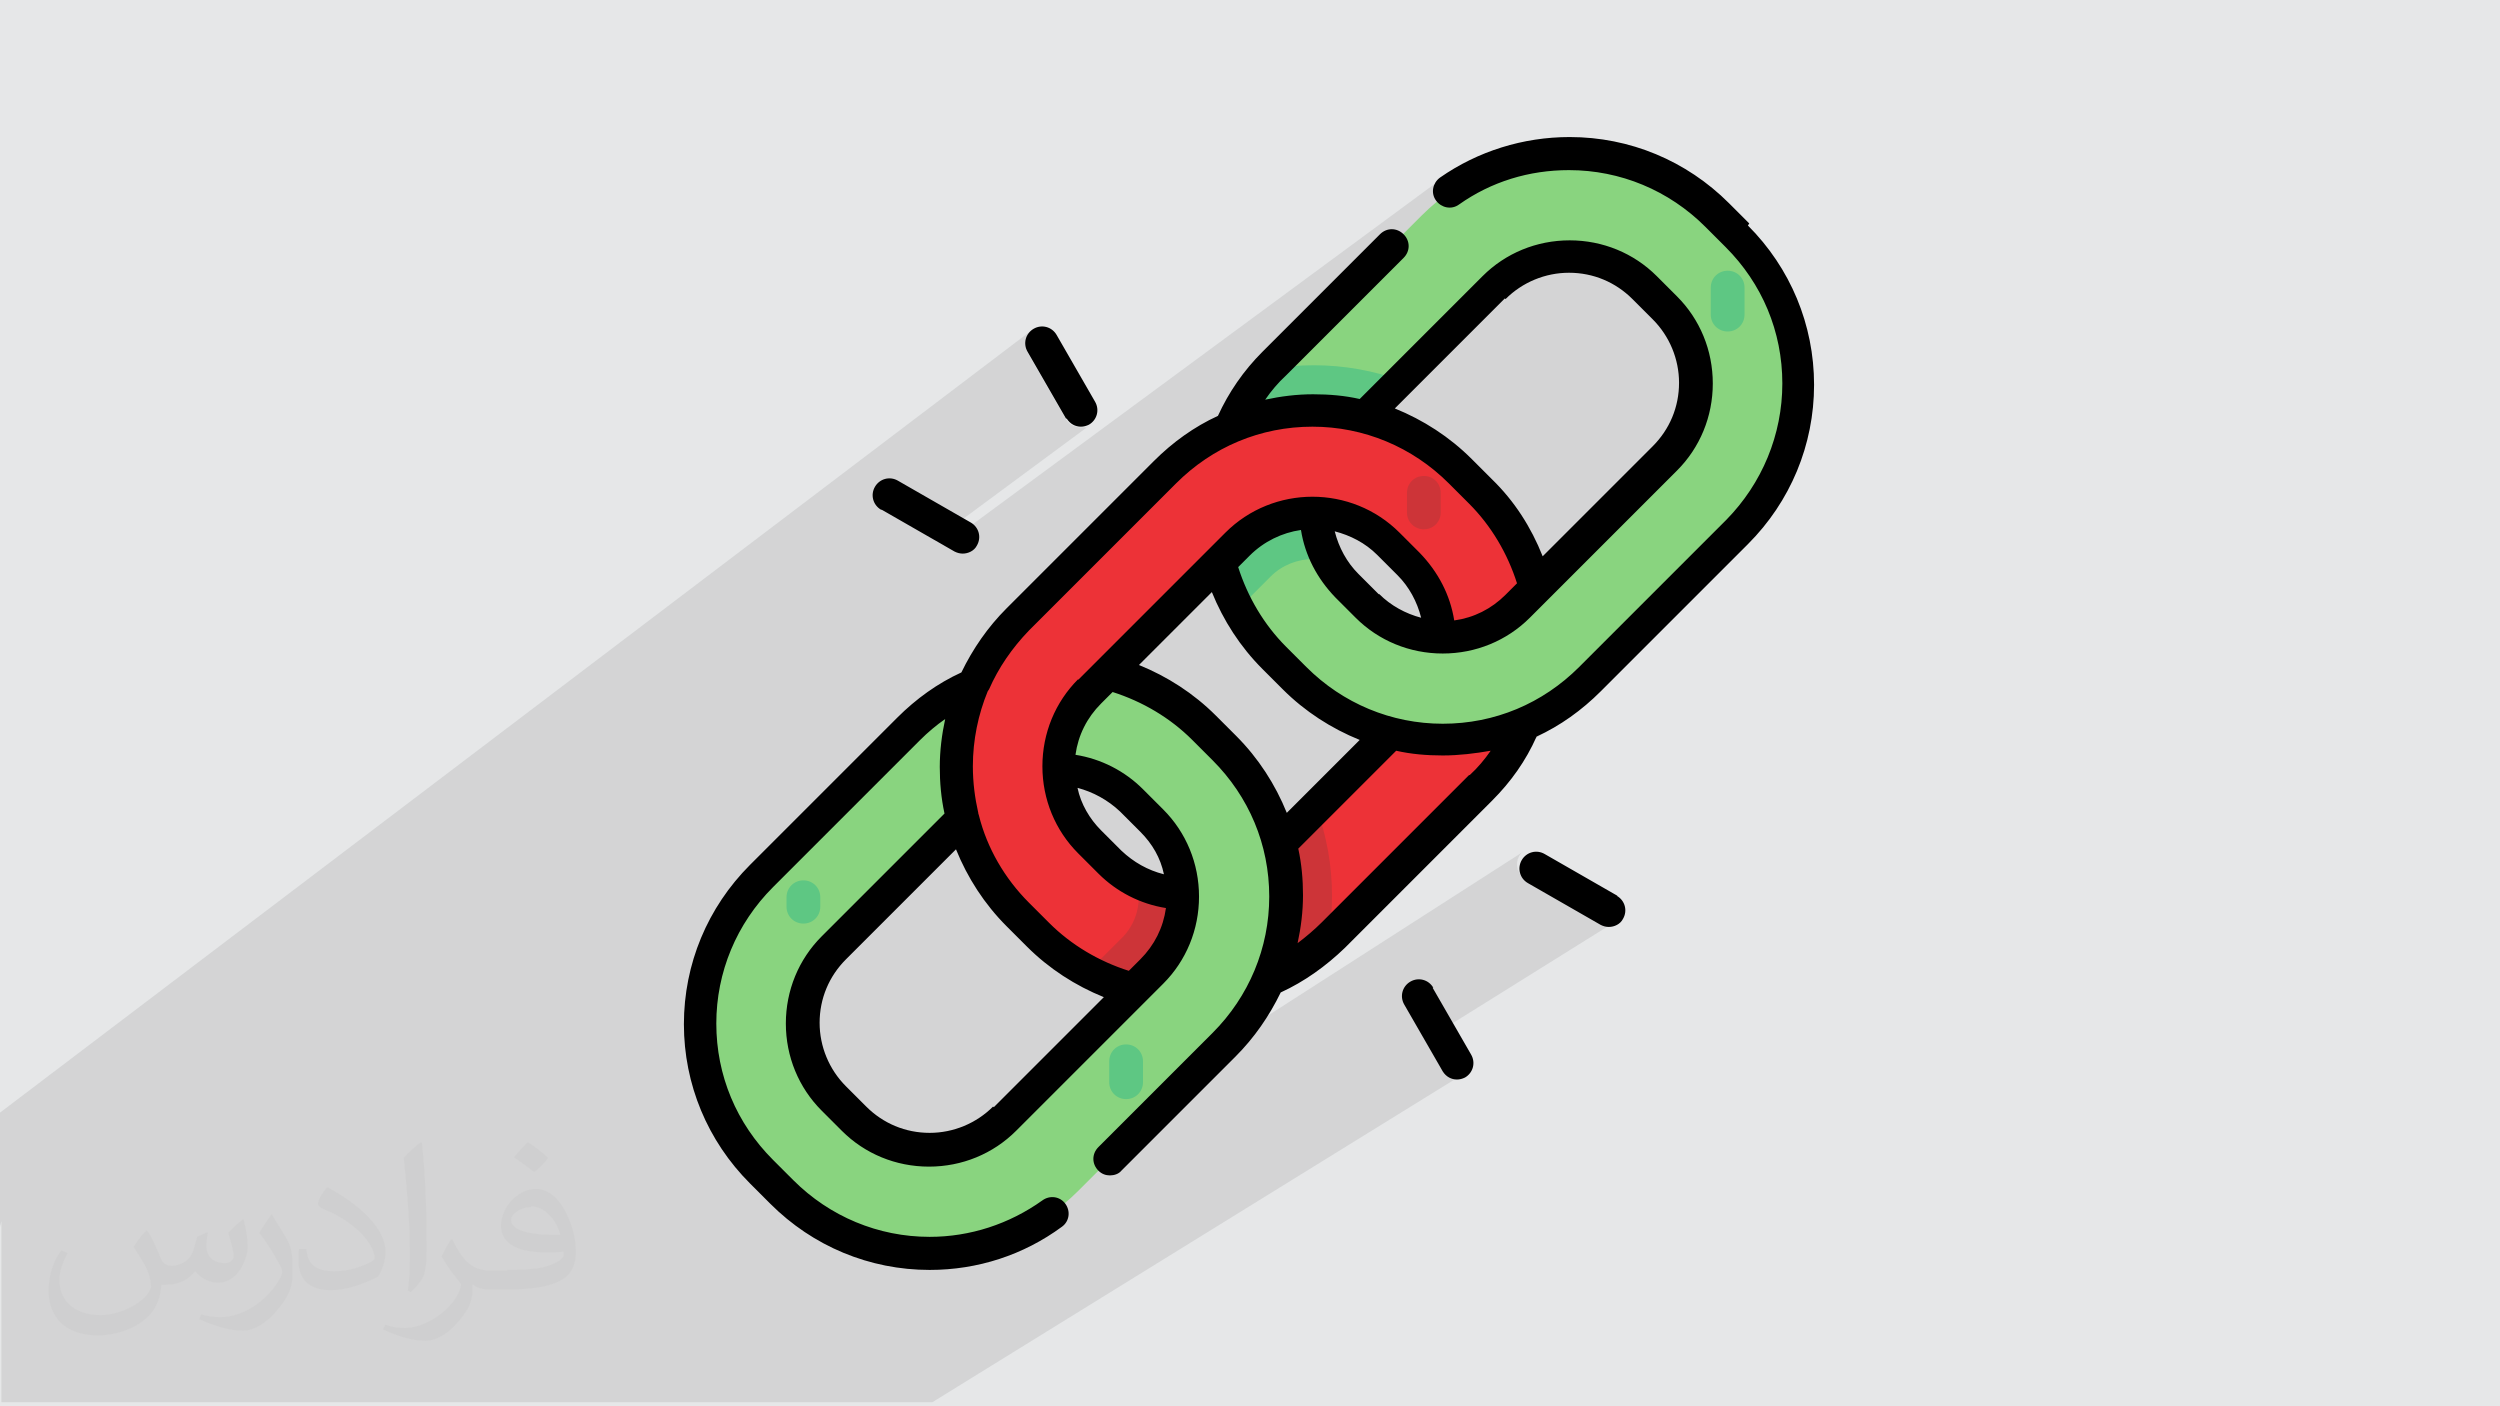
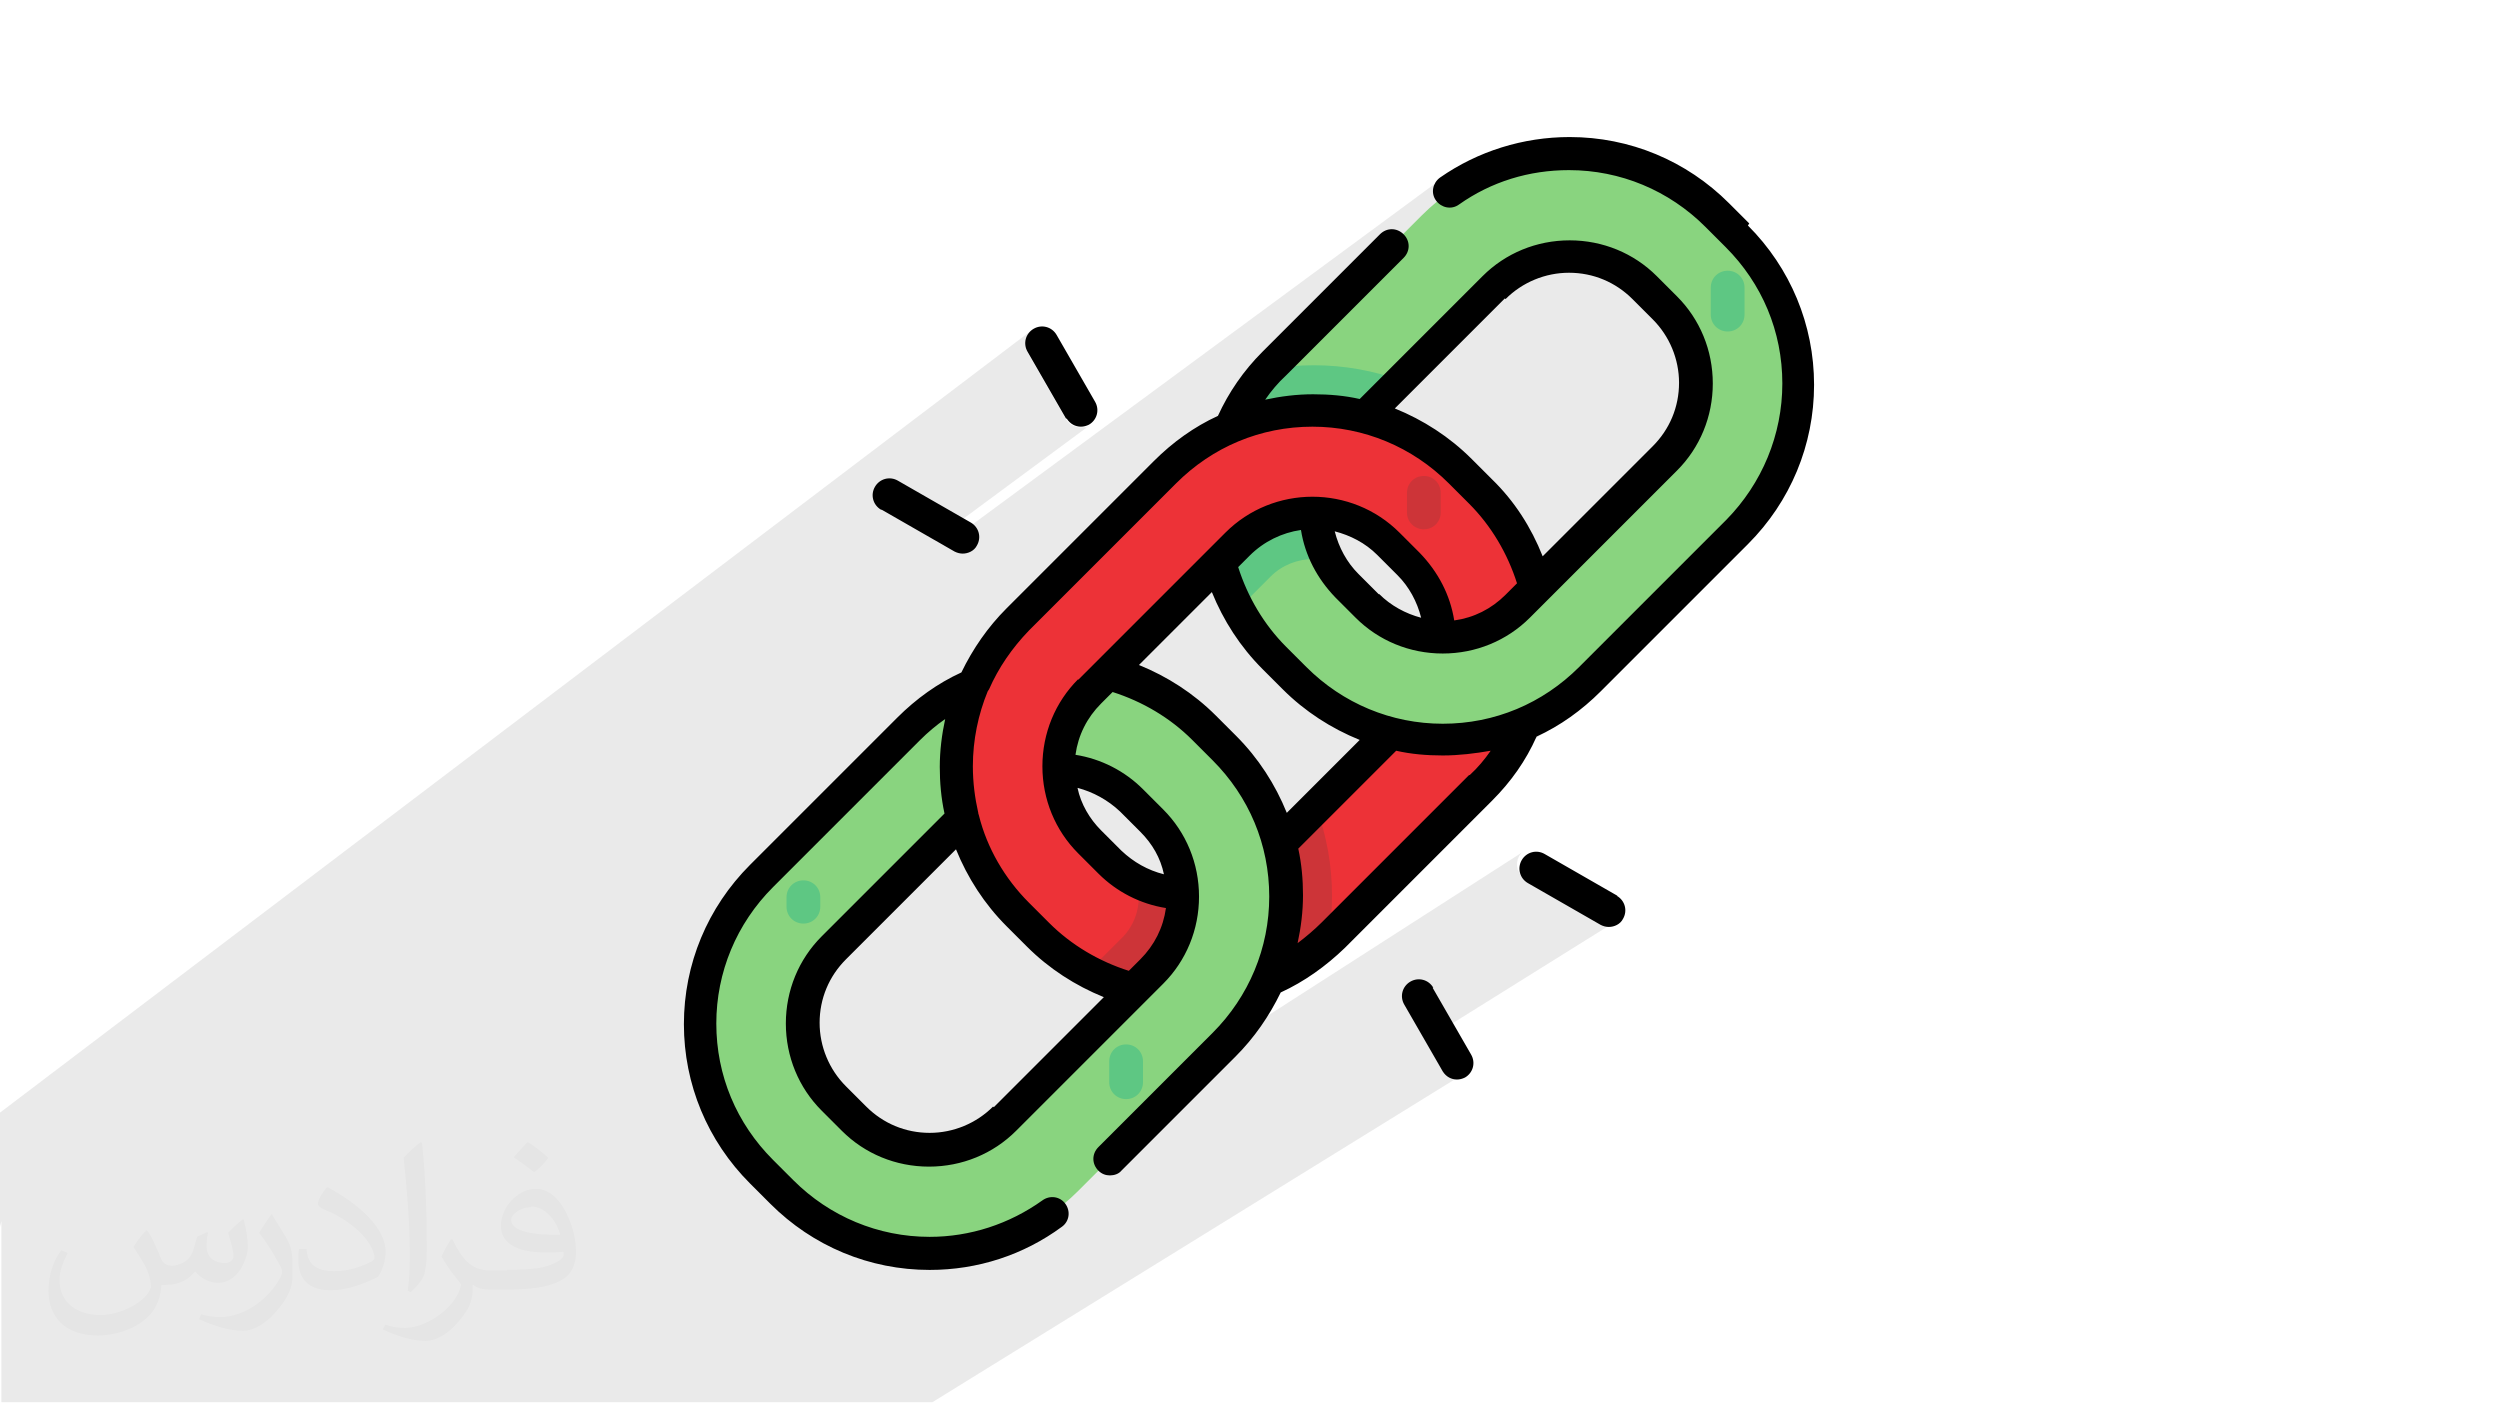
<svg xmlns="http://www.w3.org/2000/svg" xml:space="preserve" width="3.703in" height="2.083in" version="1.1" style="shape-rendering:geometricPrecision; text-rendering:geometricPrecision; image-rendering:optimizeQuality; fill-rule:evenodd; clip-rule:evenodd" viewBox="0 0 3703 2083">
  <defs>
    <style type="text/css">
   
    .fil3 {fill:#ED3237}
    .fil4 {fill:#CD3438}
    .fil7 {fill:black}
    .fil6 {fill:#5EC783}
    .fil5 {fill:#89D47F}
    .fil0 {fill:#E6E7E8}
    .fil2 {fill:#373435;fill-opacity:0.031}
    .fil1 {fill:#373435;fill-opacity:0.102}
   
  </style>
  </defs>
  <g id="Layer_x0020_1">
-     <polygon class="fil0" points="0,0 3703,0 3703,2083 0,2083 " />
    <path class="fil1" d="M0 1817l0 -24 0 -60 0 -35 0 -2 0 -25 0 -23 1527 -1158 -3 4 -2 4 -2 4 -1 5 0 5 1 5 2 5 57 99 2 3 2 2 2 2 3 2 3 1 3 1 3 1 3 0 2 0 2 0 2 0 2 0 2 0 2 -1 1 -1 1 -1 4 -3 -234 173 14 8 737 -543 -4 3 -3 4 -2 4 -1 5 0 5 1 5 1 5 2 4 0 0 13 -10 -6 5 -6 5 -1 1 3 3 4 3 4 2 5 1 5 0 5 -1 5 -1 4 -2 5 -3 5 -3 5 -3 5 -3 5 -3 5 -3 5 -3 5 -2 5 -2 5 -2 5 -2 5 -2 5 -2 5 -2 5 -2 5 -2 5 -2 5 -1 5 -1 5 -1 5 -1 5 -1 5 -1 5 -1 5 -1 5 -1 5 -1 5 0 5 0 5 0 6 0 6 0 7 0 7 0 7 0 7 1 7 1 7 1 7 1 7 1 7 1 7 2 7 2 7 2 7 2 7 2 6 2 6 3 6 3 6 3 6 3 6 3 6 3 6 4 6 4 6 4 6 4 6 4 6 4 5 4 5 5 5 5 5 5 5 5 30 30 5 5 5 5 5 5 5 5 4 5 4 6 4 6 4 6 4 6 4 6 4 6 3 6 3 6 3 6 3 6 3 6 3 6 2 6 2 7 2 7 2 7 2 7 2 7 1 7 1 7 1 7 1 7 1 7 1 7 0 7 0 7 0 7 0 7 0 7 0 7 -1 7 -1 7 -1 7 -1 7 -1 7 -1 7 -2 7 -2 7 -2 7 -2 7 -2 7 -2 6 -3 6 -3 6 -3 6 -3 6 -3 6 -3 6 -4 6 -4 6 -4 6 -4 6 -4 6 -4 6 -4 5 -5 5 -5 5 -5 5 -5 5 -218 218 -5 5 -5 5 -5 5 -5 5 -5 4 -6 4 -6 4 -6 4 -101 67 4 -1 7 -2 7 -2 7 -2 7 -2 7 -2 7 -2 7 -3 7 -3 7 -3 7 -3 7 -3 7 -3 7 -4 7 -4 6 -4 6 -4 -380 251 0 2 0 4 0 4 0 4 0 4 0 4 348 -229 7 -3 6 -3 6 -3 6 -4 6 -4 6 -4 6 -4 -392 257 0 1 0 4 0 5 0 5 0 5 0 4 0 4 0 4 0 4 0 4 -1 4 -1 4 -1 4 -1 4 -1 4 -1 4 -1 4 -1 4 -65 42 -1 3 -3 6 -3 6 -3 6 0 1 3 -1 7 -2 7 -2 7 -3 7 -3 7 -3 6 -3 6 -3 6 -3 6 -3 6 -4 6 -4 6 -4 -7 4 2 -1 -90 58 -4 5 -4 6 -4 6 -4 5 -5 5 -5 5 -5 5 -5 5 -15 15 116 -75 7 -3 6 -3 6 -3 6 -4 6 -4 6 -4 -164 106 -78 78 567 -364 -4 3 -3 4 -2 5 -1 5 0 5 1 5 2 4 2 4 3 4 4 3 108 62 1 1 1 1 2 1 2 0 2 0 2 0 2 0 2 0 3 0 3 -1 3 -1 3 -1 -282 176 23 40 2 3 2 2 2 2 3 2 3 1 3 1 3 1 3 0 2 0 2 0 2 0 2 0 2 0 2 -1 1 -1 1 -1 -788 487 -6 0 -38 0 -81 0 -6 0 -16 0 -84 0 -13 0 -28 0 -3 0 -3 0 -5 0 -22 0 -13 0 -1 0 -5 0 -8 0 -24 0 -5 0 -26 0 -4 0 -23 0 -17 0 -2 0 -3 0 -7 0 -29 0 0 0 -5 0 -20 0 -16 0 -22 0 -5 0 -2 0 -4 0 -3 0 -7 0 0 0 -26 0 -5 0 -17 0 -7 0 -5 0 -31 0 -2 0 -1 0 -14 0 -18 0 -5 0 -3 0 -4 0 -2 0 -6 0 0 0 -17 0 0 0 -5 0 0 0 -5 0 -7 0 -9 0 -13 0 0 0 -2 0 0 0 -2 0 0 0 -3 0 -1 0 -7 0 -5 0 -9 0 -1 0 -10 0 -17 0 -5 0 -1 0 -8 0 -5 0 -11 0 -6 0 -18 0 -8 0 -5 0 -4 0 -6 0 -23 0 -4 0 -4 0 -7 0 -6 0 -6 0 -2 0 -2 0 -4 0 -17 0 -8 0 -8 0 -5 0 0 0 -21 0 -2 0 -5 0 -5 0 -2 0 -7 0 -7 0 -7 0 -8 0 -19 0 0 0 0 0 -20 0 -1 0 -3 0 -4 0 -3 0 -7 0 -9 0 -15 0 0 0 -2 0 -5 0 -1 0 -5 0 -7 0 -3 0 -4 0 -2 0 0 0 0 0 -2 0 -7 0 -10 0 -12 0 0 0 -1 0 -13 0 -1 0 -6 0 -9 0 -5 0 -2 0 -3 0 0 0 -3 0 -4 0 -1 0 -2 0 -5 0 -2 0 -2 0 -14 0 -22 0 0 0 -2 0 -3 0 -1 0 0 0 -1 0 -7 0 -5 0 -4 0 -5 0 -10 0 -25 0 -8 0 -20 0 0 -3 0 -3 0 -7 0 -4 0 -3 0 -9 0 -7 0 -6 0 0 0 -4 0 -1 0 -2 0 -2 0 -6 0 -10 0 -1 0 -2 0 -3 0 -9 0 -11 0 -2 0 -13 0 -4 0 -21 0 -1 0 -4 0 -14 0 -6 0 -2 0 -4 0 -5 0 -2 0 -25 0 -2 0 -14 0 -5 0 -2 0 -4 0 0 0 -4 0 -7 0 0 0 -13 0 -16 0 0 0 -5zm2177 -668l0 0zm414 -818l0 0zm-195 997l0 0z" />
    <path class="fil2" d="M219 1824c7,11 11,21 16,32 3,7 5,19 20,19 5,0 11,-2 17,-5 7,-4 11,-9 14,-17l6 -21 15 -7 1 1c-2,8 -2,15 -2,21 0,18 15,24 27,24 7,0 13,-4 13,-10 0,-8 -4,-22 -8,-35 7,-7 14,-14 22,-20l1 1c4,15 6,30 6,40 0,9 -4,20 -8,28 -7,14 -20,25 -36,25 -12,0 -25,-6 -34,-17l0 0c-9,11 -22,20 -43,20l-7 0c-1,14 -4,24 -9,33 -13,25 -50,42 -85,42 -49,0 -73,-28 -73,-66 0,-23 7,-45 19,-60l9 4c-7,14 -12,27 -12,40 0,35 28,52 61,52 30,0 69,-20 75,-42 -2,-25 -12,-36 -26,-59 4,-7 10,-15 17,-23l1 0 0 0 0 -2zm563 -132c10,6 20,14 30,23 -6,8 -12,15 -21,21 -10,-8 -20,-15 -30,-22 7,-8 14,-15 20,-22zm5 96c-17,0 -30,11 -30,19 0,17 33,23 73,22 -5,-20 -22,-42 -43,-42l0 0zm-37 93c22,0 41,-1 55,-4 16,-4 30,-12 30,-18 0,-2 0,-3 0,-5 -9,1 -19,1 -28,1 -29,0 -52,-7 -61,-23 -2,-4 -4,-10 -4,-15 0,-16 7,-31 19,-42 10,-9 21,-14 33,-14 20,0 37,17 48,43 6,14 11,30 11,51 0,14 -4,25 -12,34 -16,15 -45,21 -90,21l-20 0 0 0 -5 0c-11,0 -19,-2 -25,-7l-1 0c0,2 0,5 0,7 0,10 -3,23 -10,33 -20,30 -42,43 -60,43 -19,0 -42,-7 -63,-17l4 -7c7,3 16,5 29,5 34,0 78,-33 83,-64 -1,-3 -4,-6 -7,-10 -10,-12 -16,-22 -22,-32 5,-10 9,-18 14,-25l2 0c15,30 28,46 57,46l4 0 0 0 21 0 0 0 0 0zm-146 31c2,-13 3,-29 3,-43l0 -21c0,-39 -5,-96 -9,-133 7,-8 17,-17 25,-23l2 1c5,47 7,101 7,151 0,13 0,26 -2,35 -1,12 -7,21 -22,35l-3 -2 0 0 0 0zm-150 -62c1,19 10,33 41,33 20,0 36,-5 55,-14 3,-2 5,-4 5,-5 0,-11 -9,-27 -24,-41 -14,-13 -33,-25 -52,-32 -6,-3 -8,-6 -8,-8 0,-6 7,-17 13,-24l2 0c20,11 43,26 60,44 15,16 25,33 25,51 0,13 -4,26 -11,37 -22,11 -46,20 -70,20 -29,0 -48,-13 -48,-45 0,-4 0,-9 1,-16l10 0 0 0 0 0zm-52 -52l18 29c7,11 13,22 13,41l0 24c0,19 -12,39 -32,59 -15,14 -29,20 -41,20 -19,0 -40,-6 -65,-17l3 -7c8,2 17,4 28,4 35,0 72,-26 89,-58 2,-4 3,-7 3,-9 0,-4 -2,-8 -4,-11 -9,-17 -19,-33 -30,-47 6,-9 11,-18 18,-27l2 0 0 0 0 0z" />
    <g id="_1940773423280">
      <path class="fil3" d="M1757 1475c-83,0 -160,-32 -219,-91 -30,-30 -30,-78 0,-107 30,-30 78,-30 107,0 30,30 70,46 112,46 42,0 82,-16 112,-46l218 -218c62,-62 62,-162 0,-223l-30 -30c-30,-30 -30,-78 0,-107 30,-30 78,-30 107,0l30 30c121,121 121,317 0,438l-218 218c-59,58 -136,91 -219,91l0 0zm0 0z" />
      <path class="fil4" d="M1757 1324c-26,0 -51,-6 -73,-18 2,7 3,14 3,21 0,24 -9,47 -27,64l-48 48c44,24 94,36 145,36 78,0 152,-29 210,-82 4,-22 6,-44 6,-66 0,-45 -8,-89 -23,-130l-81 81c-30,30 -70,46 -112,46l0 0zm0 0z" />
      <path class="fil5" d="M1378 1855c-83,0 -160,-32 -219,-91l-30 -30c-58,-58 -91,-136 -91,-219 0,-83 32,-160 91,-219l218 -218c58,-58 136,-91 219,-91 83,0 160,32 219,91l30 30c58,58 91,136 91,219 0,83 -32,160 -91,219l-218 218c-58,58 -136,91 -219,91zm188 -716c-42,0 -82,16 -112,46l-218 218c-30,30 -46,70 -46,112 0,42 16,82 46,112l30 30c30,30 70,46 112,46 42,0 82,-16 112,-46l218 -218c30,-30 46,-70 46,-112 0,-42 -16,-82 -46,-112l-30 -30c-30,-30 -70,-46 -112,-46zm0 0z" />
      <path class="fil5" d="M2137 1096c-83,0 -160,-32 -219,-91l-30 -30c-58,-58 -91,-136 -91,-219 0,-83 32,-160 91,-219l218 -218c58,-58 136,-91 219,-91 83,0 160,32 219,91l30 30c58,58 91,136 91,219 0,83 -32,160 -91,219l-218 218c-58,58 -136,91 -219,91zm188 -716c-42,0 -82,16 -112,46l-218 218c-30,30 -46,70 -46,112 0,42 16,82 46,112l30 30c30,30 70,46 112,46 42,0 82,-16 112,-46l218 -218c30,-30 46,-70 46,-112 0,-42 -16,-82 -46,-112l-30 -30c-30,-30 -70,-46 -112,-46zm0 0z" />
      <path class="fil6" d="M1967 830c-12,-22 -18,-47 -18,-73 0,-42 16,-82 46,-112l81 -81c-41,-15 -85,-23 -130,-23 -22,0 -45,2 -66,6 -53,57 -82,131 -82,210 0,52 13,101 36,145l48 -48c17,-17 40,-26 64,-26 7,0 15,1 21,3l0 0zm0 0z" />
      <path class="fil3" d="M1592 1407c-19,0 -39,-7 -54,-22l-30 -30c-121,-121 -121,-317 0,-438l218 -218c58,-58 136,-91 219,-91 83,0 160,32 219,91 30,30 30,78 0,107 -30,30 -78,30 -107,0 -62,-62 -162,-62 -223,0l-218 218c-62,62 -62,162 0,223l30 30c30,30 30,78 0,107 -15,15 -34,22 -54,22l0 0zm0 0z" />
      <path class="fil6" d="M1190 1368c-14,0 -25,-11 -25,-25l0 -14c0,-14 11,-25 25,-25 14,0 25,11 25,25l0 14c0,14 -11,25 -25,25zm0 0z" />
      <path class="fil4" d="M2109 784c-14,0 -25,-11 -25,-25l0 -29c0,-14 11,-25 25,-25 14,0 25,11 25,25l0 29c0,14 -11,25 -25,25zm0 0z" />
      <path class="fil6" d="M2559 491c-14,0 -25,-11 -25,-25l0 -40c0,-14 11,-25 25,-25 14,0 25,11 25,25l0 40c0,14 -11,25 -25,25zm0 0z" />
      <path class="fil6" d="M1668 1628c-14,0 -25,-11 -25,-25l0 -31c0,-14 11,-25 25,-25 14,0 25,11 25,25l0 31c0,14 -11,25 -25,25zm0 0z" />
      <path class="fil7" d="M1580 620c5,8 13,12 21,12 4,0 8,-1 12,-3 12,-7 16,-22 9,-34l-57 -99c-7,-12 -22,-16 -34,-9 -12,7 -16,22 -9,34l57 99zm543 843c-7,-12 -22,-16 -34,-9 -12,7 -16,22 -9,34l57 99c5,8 13,12 21,12 4,0 8,-1 12,-3 12,-7 16,-22 9,-34l-57 -99zm-817 -708l108 62c4,2 8,3 12,3 8,0 17,-4 21,-12 7,-12 3,-27 -9,-34l-108 -62c-12,-7 -27,-3 -34,9 -7,12 -3,27 9,34l0 0zm1285 -424l-30 -30c-63,-63 -147,-98 -236,-98 -69,0 -136,21 -192,60 -11,8 -14,23 -6,34 8,11 23,14 34,6 48,-34 104,-51 163,-51 76,0 148,30 202,84l30 30c54,54 84,125 84,202 0,76 -30,148 -83,202l-218 218c-54,54 -125,84 -202,84 -76,0 -148,-30 -202,-84l-30 -30c-33,-33 -57,-74 -71,-118l17 -17c21,-21 48,-34 76,-38 6,38 24,72 51,100l30 30c34,34 80,53 129,53 49,0 95,-19 129,-53l218 -218c34,-34 53,-80 53,-129 0,-49 -19,-95 -53,-129l-30 -30c-34,-34 -80,-53 -129,-53 -49,0 -95,19 -129,53l-182 182c-22,-5 -45,-7 -69,-7 -24,0 -48,3 -71,8 9,-13 19,-25 31,-36l174 -174c10,-10 10,-25 0,-35 -10,-10 -25,-10 -35,0l-174 174c-28,28 -50,60 -66,95 -35,16 -67,39 -95,67l-218 218c-28,28 -50,60 -67,95 -35,16 -67,39 -95,67l-218 218c-63,63 -98,147 -98,236 0,89 35,173 98,236l30 30c63,63 147,98 236,98 71,0 139,-22 196,-64 11,-8 13,-23 5,-34 -8,-11 -23,-13 -34,-5 -49,35 -107,54 -167,54 -76,0 -148,-30 -202,-84l-30 -30c-54,-54 -84,-125 -84,-202 0,-76 30,-148 84,-202l218 -218c11,-11 24,-22 37,-31 -5,23 -8,47 -8,71 0,23 2,46 7,69l-182 182c-34,34 -53,80 -53,129 0,49 19,95 53,129l30 30c34,34 80,53 129,53 49,0 95,-19 129,-53l218 -218c34,-34 53,-80 53,-129 0,-49 -19,-95 -53,-129l-30 -30c-27,-27 -62,-45 -100,-51 4,-29 17,-55 38,-76l17 -17c44,14 85,38 118,71l30 30c54,54 84,125 84,202 0,76 -30,148 -84,202l-169 169c-10,10 -10,25 0,35 5,5 11,7 17,7 6,0 13,-2 17,-7l169 -169c28,-28 50,-60 67,-95 35,-16 67,-39 95,-66l218 -218c28,-28 50,-59 66,-95 35,-16 67,-39 95,-67l218 -218c63,-63 98,-147 98,-236 0,-89 -35,-173 -98,-236l0 0zm-549 549l-30 -30c-17,-17 -29,-39 -35,-63 23,6 45,17 63,35l30 30c17,17 29,39 35,63 -23,-6 -45,-18 -62,-35zm188 -437c25,-25 59,-39 94,-39 36,0 69,14 94,39l30 30c25,25 39,59 39,94 0,36 -14,69 -39,94l-163 163c-17,-43 -42,-82 -75,-114l-30 -30c-33,-33 -72,-58 -114,-75l163 -163zm-759 1196c-25,25 -59,39 -94,39 -36,0 -69,-14 -94,-39l-30 -30c-25,-25 -39,-59 -39,-94 0,-36 14,-69 39,-94l163 -163c17,42 42,81 75,114l30 30c33,33 72,58 114,75l-163 163zm188 -437l30 30c18,18 30,39 35,63 -24,-6 -45,-18 -63,-35l-30 -30c-17,-17 -30,-39 -35,-63 23,6 45,18 63,35l0 0zm-62 -196c-34,34 -53,80 -53,129 0,49 19,95 53,129l30 30c27,27 62,45 100,51 -4,29 -17,55 -38,76l-17 17c-44,-14 -85,-38 -118,-71l-30 -30c-36,-36 -62,-81 -74,-129 0,-1 -1,-2 -1,-4 -5,-22 -8,-45 -8,-69 0,-39 8,-77 22,-111 1,-1 1,-2 2,-3 14,-32 34,-61 59,-87l218 -218c54,-54 125,-84 202,-84 76,0 148,30 202,84l30 30c33,33 57,74 71,118l-17 17c-21,21 -47,34 -76,38 -6,-38 -24,-72 -51,-100l-30 -30c-71,-71 -187,-71 -258,0l-218 218zm234 84l-30 -30c-33,-33 -72,-58 -114,-75l108 -108c17,42 42,81 75,114l30 30c33,33 72,58 114,75l-108 108c-17,-42 -42,-81 -75,-114l0 0zm345 58l-218 218c-11,11 -24,22 -36,31 5,-23 8,-47 8,-71 0,-23 -2,-46 -7,-69l145 -145c22,5 45,7 69,7 24,0 48,-3 71,-7 -9,13 -19,25 -31,36l0 0zm220 179l-108 -62c-12,-7 -27,-3 -34,9 -7,12 -3,27 9,34l108 62c4,2 8,3 12,3 8,0 17,-4 21,-12 7,-12 3,-27 -9,-34l0 0zm0 0z" />
    </g>
  </g>
</svg>